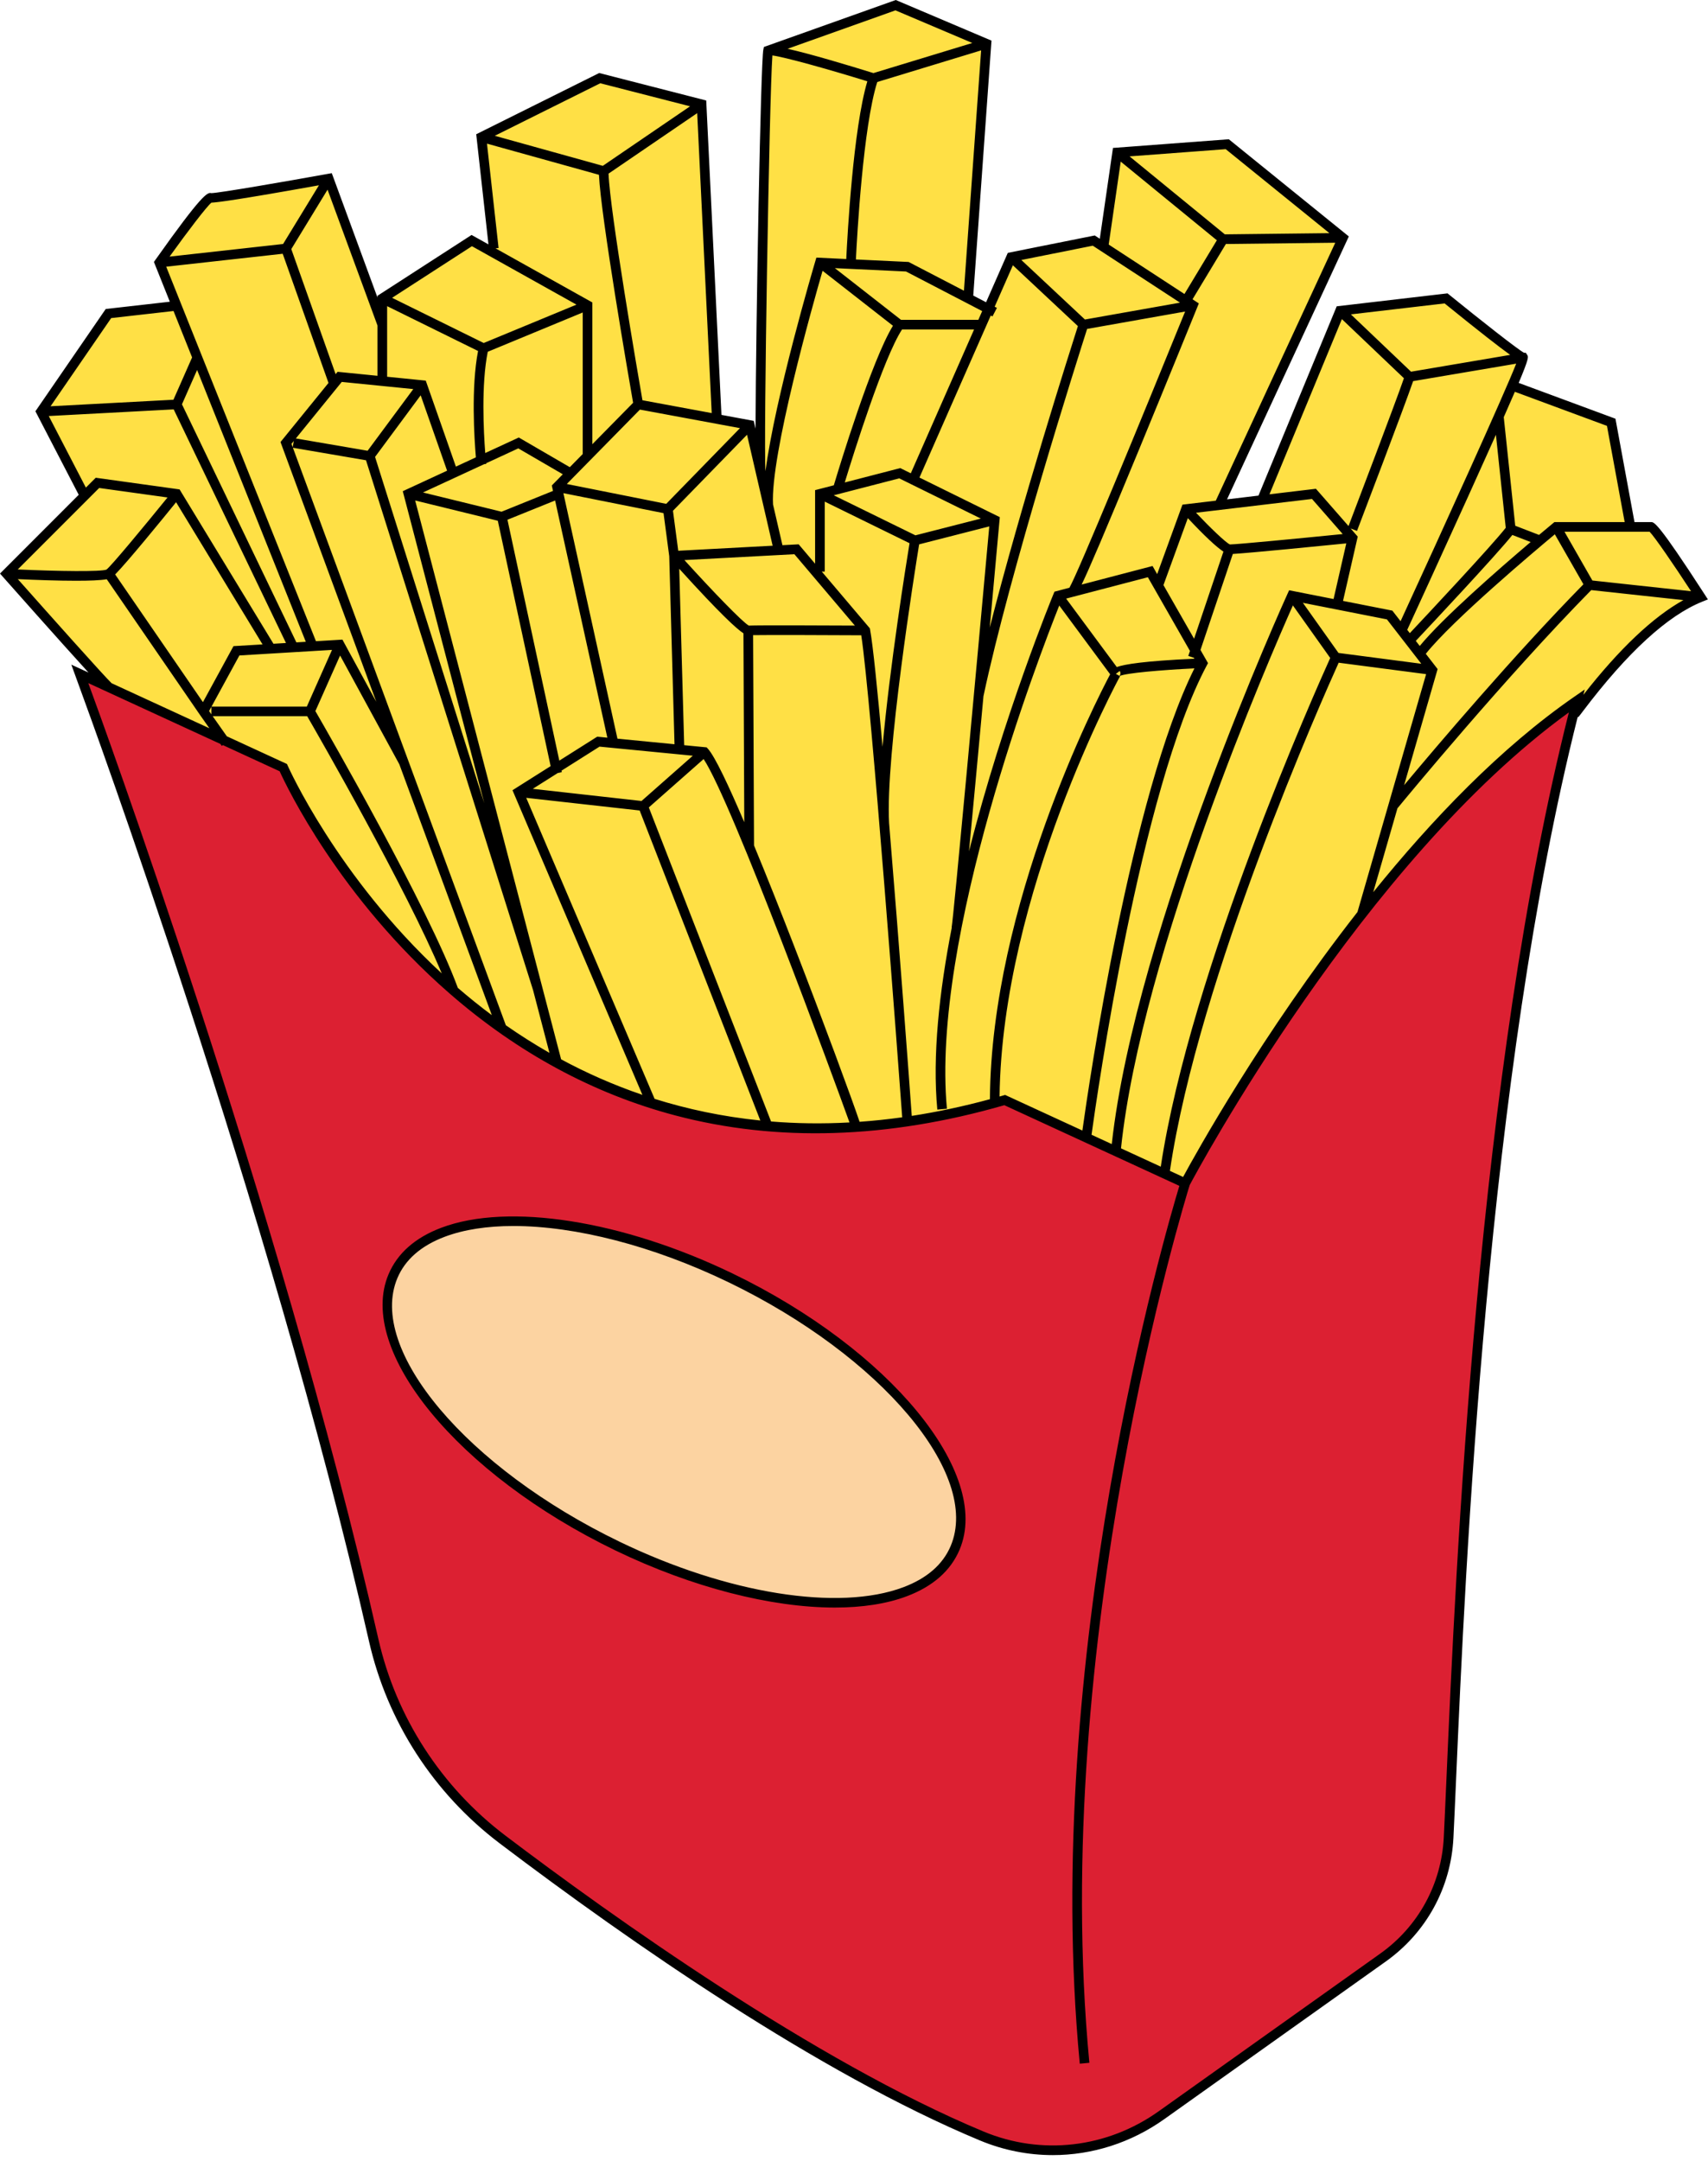
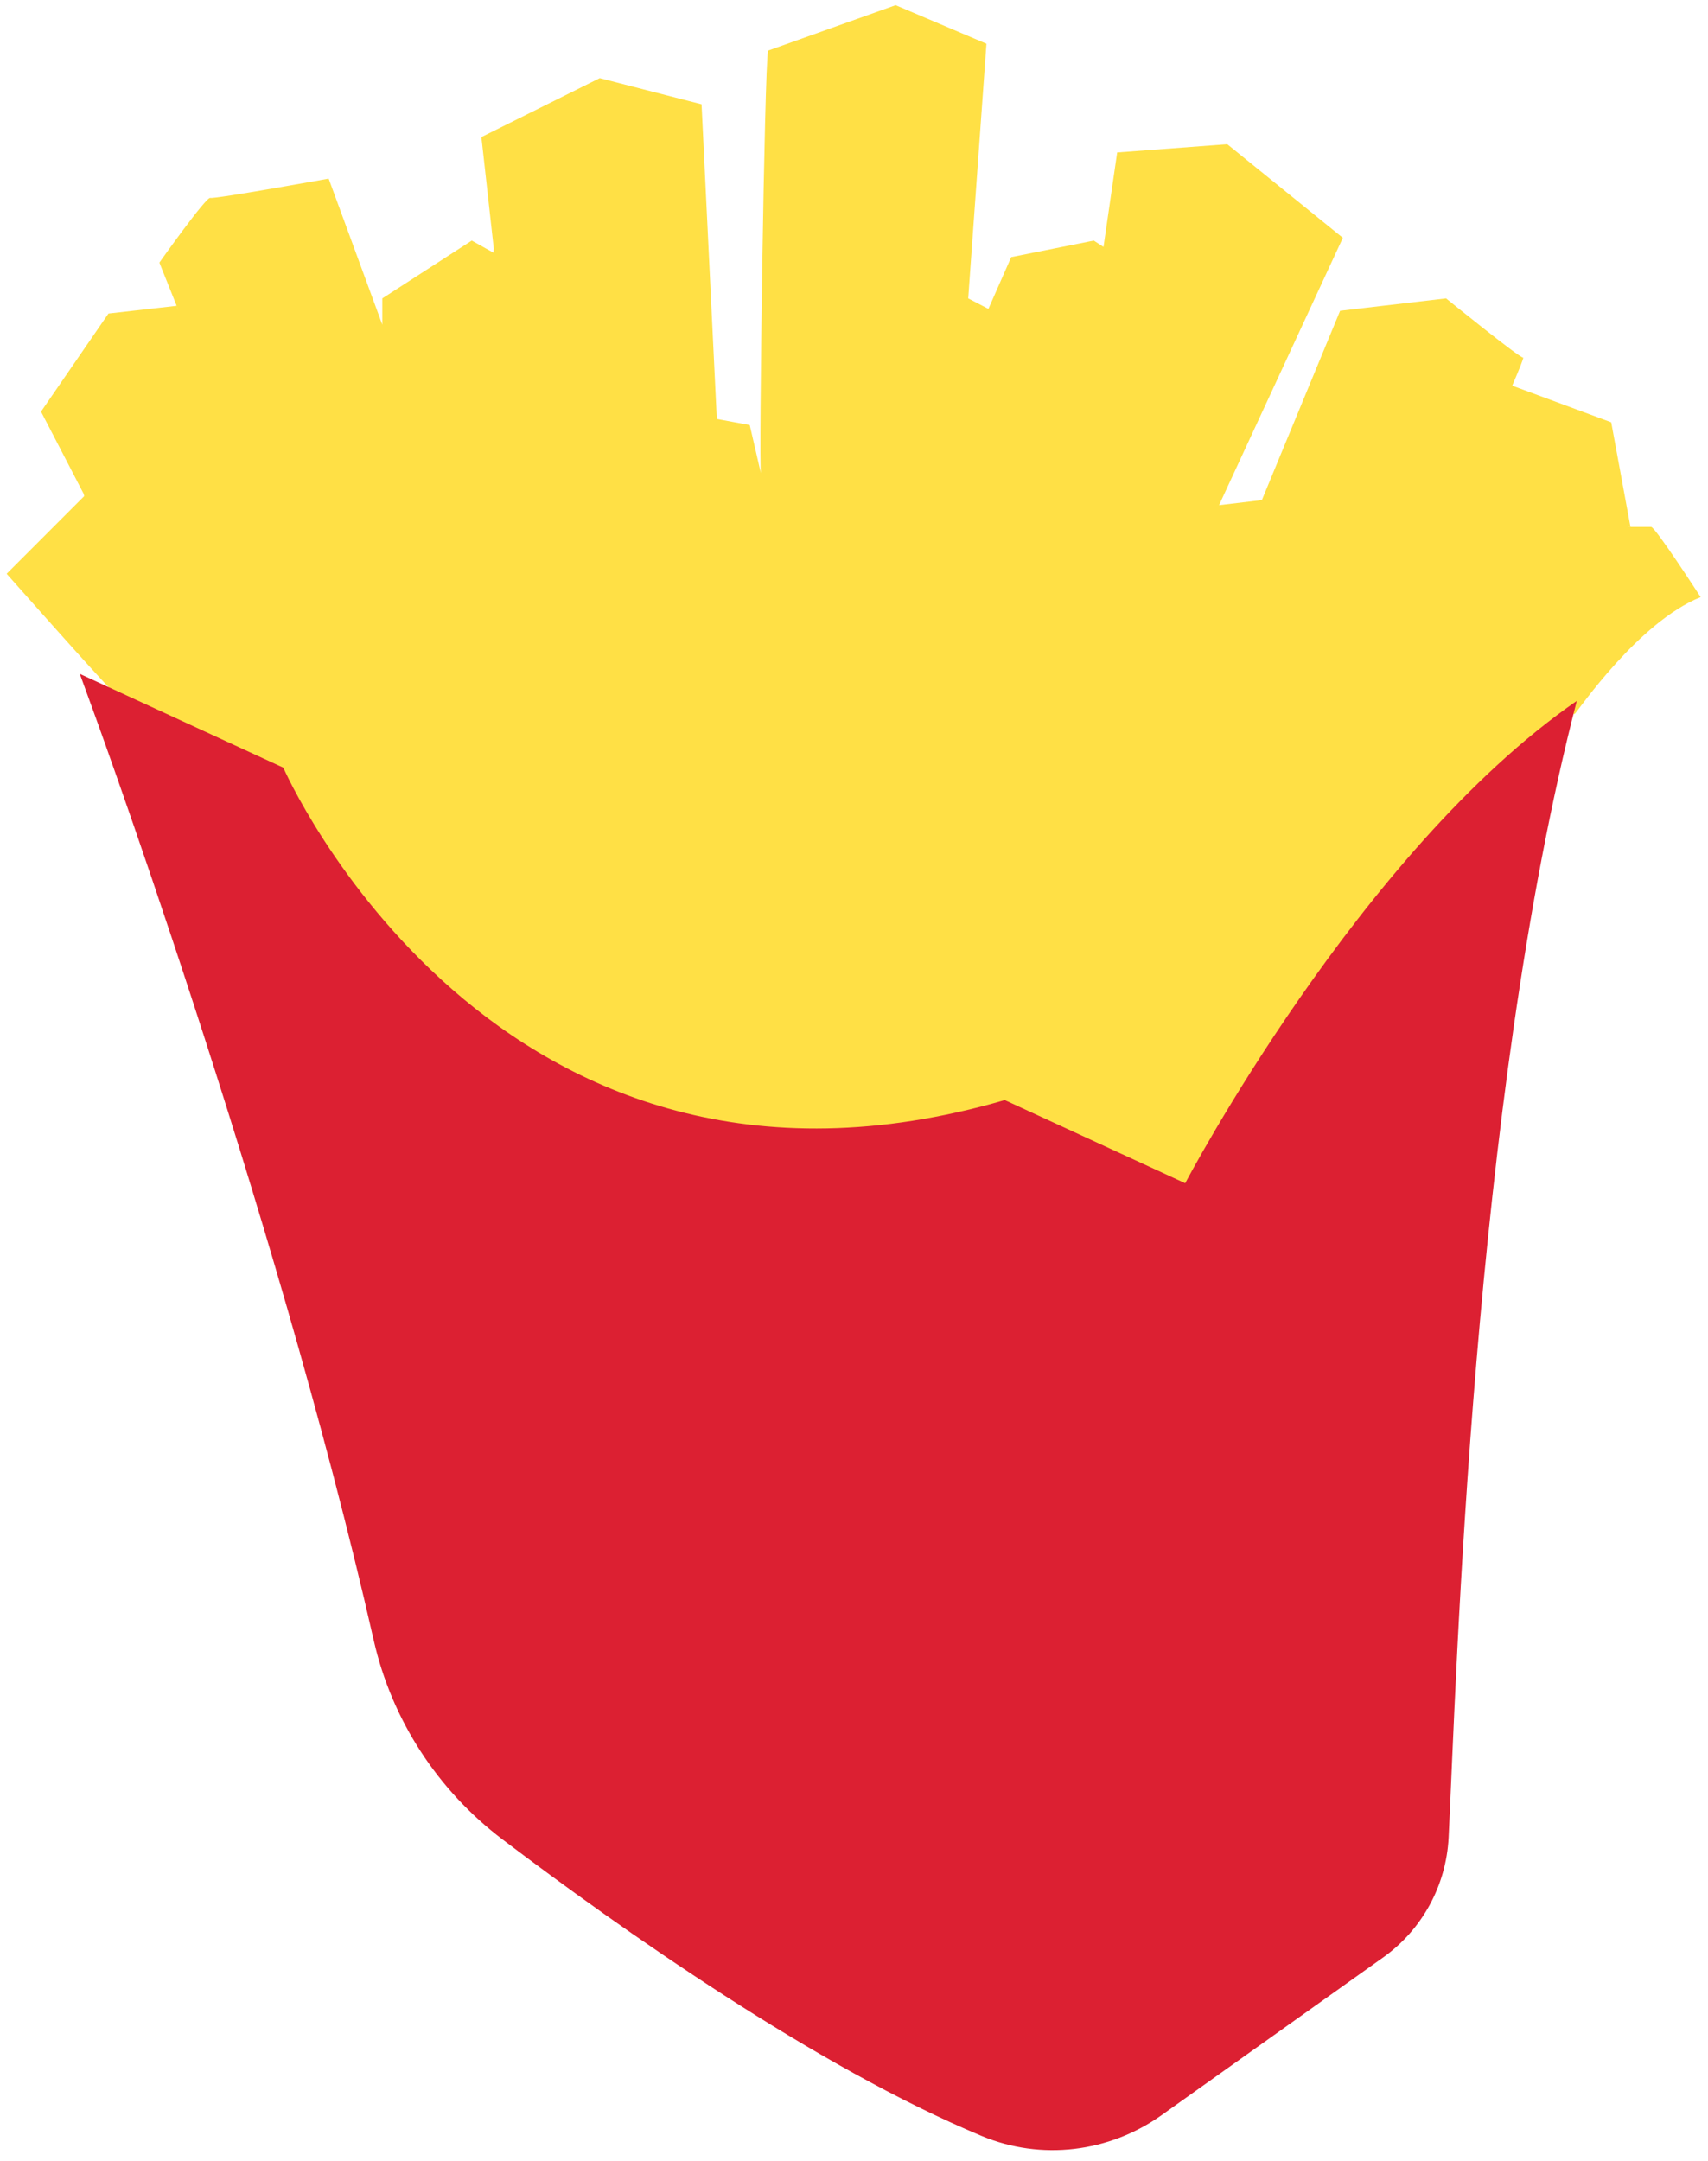
<svg xmlns="http://www.w3.org/2000/svg" fill="#000000" height="501.3" preserveAspectRatio="xMidYMid meet" version="1" viewBox="0.0 0.0 396.4 501.3" width="396.4" zoomAndPan="magnify">
  <defs>
    <clipPath id="a">
      <path d="M 0 0 L 396.379 0 L 396.379 500 L 0 500 Z M 0 0" />
    </clipPath>
  </defs>
  <g>
    <g id="change1_1">
      <path d="M 394.695 138.535 C 380.324 144.285 366.43 164.668 365.473 165.629 C 362.68 165.527 361.027 169.039 359.309 171.238 C 352.996 179.328 346.688 187.422 340.379 195.508 L 344.688 197.793 C 334.785 216.953 334.945 241.07 321.059 257.574 C 316.797 262.645 311.438 266.66 306.133 270.629 C 293.129 280.359 280.121 290.09 267.113 299.82 C 253.438 310.055 239.051 320.598 222.195 323.375 C 212.621 324.949 202.828 323.898 193.18 322.844 C 177.73 321.152 161.93 319.359 147.965 312.547 C 132.109 304.812 120.004 291.301 107.562 278.793 C 87.305 258.43 64.898 239.672 49.406 215.488 C 38.363 198.242 40.363 173.277 25.258 159.445 C 23.168 157.527 1.539 133.117 1.539 133.117 L 19.551 115.094 C 19.508 114.922 19.465 114.754 19.422 114.582 L 9.52 95.496 L 25.172 72.742 L 40.996 70.949 C 41.133 71.348 41.297 71.742 41.469 72.129 L 36.988 60.926 C 36.988 60.926 47.848 45.594 48.805 45.914 C 49.766 46.234 76.273 41.441 76.273 41.441 L 88.727 75.328 L 88.727 69.23 L 109.488 55.816 L 114.523 58.629 C 114.551 58.309 114.574 57.98 114.598 57.664 L 111.723 31.801 L 139.191 18.129 L 162.824 24.195 L 166.363 97.199 L 174.004 98.613 L 176.586 109.789 C 176.094 107.66 177.402 15.895 178.258 11.742 L 207.859 1.199 L 228.938 10.145 L 224.707 69.23 L 229.395 71.664 L 234.688 59.648 L 253.848 55.816 L 256.102 57.285 L 259.277 35.375 L 284.828 33.461 L 311.656 55.176 L 282.922 117.199 L 292.859 116.02 L 311.02 72.105 L 335.609 69.23 C 335.609 69.23 352.539 82.965 353.496 82.965 C 353.688 82.965 352.684 85.469 350.961 89.477 L 373.938 97.973 L 378.406 122.246 C 378.219 122.199 378.043 122.211 377.875 122.246 C 378.055 122.246 378.234 122.246 378.406 122.246 C 381.008 122.246 382.926 122.246 383.199 122.246 C 384.156 122.246 394.695 138.535 394.695 138.535" fill="#ffe045" />
    </g>
    <g id="change2_1">
      <path d="M 365.953 162.605 C 341.684 256.098 338.023 390.125 336.199 426.367 C 335.641 437.469 330.047 447.711 320.988 454.152 L 269.578 490.734 C 257.418 499.387 241.637 501.305 227.859 495.57 C 189.395 479.562 143.895 447.414 116.645 426.781 C 101.562 415.359 90.922 399.012 86.734 380.559 C 63.609 278.691 20.352 161.371 20.352 161.371 L 18.523 156.344 L 65.75 178.098 C 65.75 178.098 114.578 289.656 233.184 255.227 L 275.066 274.52 C 275.066 274.52 315.516 197.477 365.953 162.605" fill="#dc2032" />
    </g>
    <g id="change3_1">
-       <path d="M 221.676 359.098 C 214.43 376.281 179.348 376.105 143.316 358.703 C 107.285 341.305 83.953 313.27 91.199 296.09 C 98.445 278.906 133.527 279.082 169.559 296.48 C 205.59 313.883 228.926 341.914 221.676 359.098" fill="#fcd3a1" />
-     </g>
+       </g>
    <g clip-path="url(#a)" id="change4_1">
-       <path d="M 220.645 358.664 C 218.836 362.957 215.141 366.18 209.668 368.242 C 194.656 373.91 168.805 369.77 143.805 357.695 C 108.355 340.578 85.223 313.141 92.23 296.523 C 94.039 292.23 97.734 289.008 103.207 286.941 C 107.672 285.258 113.09 284.441 119.164 284.441 C 133.516 284.441 151.508 289.008 169.074 297.488 C 204.52 314.605 227.652 342.051 220.645 358.664 Z M 170.047 295.473 C 144.52 283.145 117.973 278.973 102.414 284.848 C 96.348 287.137 92.227 290.773 90.168 295.652 C 82.703 313.352 106.328 342.086 142.828 359.715 C 160.676 368.332 179.02 372.965 193.762 372.965 C 200.102 372.965 205.781 372.105 210.461 370.34 C 216.527 368.051 220.648 364.414 222.707 359.531 C 230.172 341.836 206.547 313.102 170.047 295.473 Z M 367.473 161.207 L 367.793 159.973 L 365.316 161.684 C 348.297 173.453 332.355 190.105 318.707 206.992 L 324.324 187.535 C 326.305 185.129 349.414 157.117 369.301 136.906 L 390.691 139.227 C 383.645 143.145 375.855 150.504 367.473 161.207 Z M 335.688 412.93 C 335.453 418.246 335.258 422.75 335.078 426.312 C 334.535 437.148 329.16 446.965 320.34 453.242 L 268.93 489.82 C 256.918 498.367 241.723 500.129 228.289 494.539 C 189.051 478.207 141.922 444.516 117.32 425.891 C 102.41 414.598 91.938 398.41 87.828 380.312 C 64.953 279.535 21.836 162.156 21.402 160.988 L 20.492 158.484 L 51.156 172.605 L 51.469 173.055 L 51.73 172.871 L 64.902 178.938 C 66.543 182.547 78.805 208.234 104.309 230.465 C 120.133 244.258 137.773 253.789 156.742 258.793 C 180.32 265.016 206.008 264.215 233.094 256.414 L 273.711 275.129 C 270.488 285.754 241.609 384.566 250.598 478.793 L 252.824 478.582 C 243.523 381.039 275 278.496 276.105 274.953 C 277.633 272.074 316.34 199.844 364.113 165.277 C 342.836 249.438 337.84 363.777 335.688 412.93 Z M 4.137 134.363 C 8.387 134.559 13.469 134.738 17.676 134.738 C 20.73 134.738 23.316 134.645 24.773 134.387 L 45.898 165.113 L 45.895 165.117 L 46.277 165.664 L 46.285 165.68 L 48.594 168.961 L 25.898 158.508 C 23.98 156.645 11.758 142.949 4.137 134.363 Z M 11.316 96.523 L 40.312 94.98 L 66.371 149.18 L 63.465 149.355 L 41.676 113.547 L 22.219 110.84 L 19.93 113.129 Z M 25.805 73.797 L 40.273 72.156 L 44.582 82.926 L 40.25 92.742 L 11.734 94.258 Z M 49.062 47.02 C 50.465 46.961 55.344 46.34 74.02 42.988 L 65.703 56.609 L 39.355 59.535 C 43.543 53.707 47.914 47.965 49.062 47.02 Z M 87.609 87.188 L 78.34 86.262 L 77.895 86.809 L 67.605 57.789 L 76.02 44.004 L 87.609 75.527 Z M 109.531 57.121 L 133.789 70.676 L 112.262 79.578 L 90.996 69.098 Z M 113.02 33.324 L 139.008 40.555 C 139.426 50.117 146 88.102 146.934 93.449 L 137.477 103.062 L 137.477 70.172 L 115.008 57.617 L 115.711 57.539 Z M 139.316 19.316 L 160.152 24.664 L 139.902 38.477 L 114.832 31.504 Z M 165.176 95.84 L 149.102 92.863 C 148.086 86.996 141.543 49.031 141.234 40.281 L 161.805 26.25 Z M 175.492 110.043 L 179.32 126.609 L 157.41 127.781 L 156.184 118.504 L 173.375 100.863 Z M 179.262 12.863 C 182.203 13.262 192.078 16.016 201.297 18.863 C 198.02 29.844 196.672 54.457 196.402 60.094 L 189.469 59.766 L 189.219 60.605 C 188.773 62.105 179.914 92.129 177.656 109.316 C 177.188 103.023 178.547 22.68 179.262 12.863 Z M 225.66 9.973 L 202.711 16.957 C 196.801 15.121 188.215 12.539 182.789 11.316 L 207.82 2.402 Z M 210.871 60.777 L 198.641 60.199 C 198.914 54.621 200.324 29.324 203.598 19.027 L 227.703 11.688 L 223.715 67.449 Z M 227.055 74.211 L 209.121 74.211 L 193.758 62.211 L 210.273 62.992 L 227.949 72.176 Z M 235.074 61.547 L 250.16 75.66 C 248.445 81.02 236.961 117.129 229.707 145.594 C 230.727 134.445 231.57 125.137 231.969 120.75 L 232.039 119.984 L 213.391 110.797 L 229.938 73.211 L 230.336 73.414 L 231.367 71.43 L 230.844 71.156 Z M 273.863 70.219 L 251.797 74.129 L 237.039 60.32 L 253.617 57.004 Z M 260.102 37.496 L 282.41 55.746 L 274.891 68.211 L 257.312 56.738 Z M 308.539 54.094 L 284.266 54.371 L 262.152 36.281 L 284.469 34.609 Z M 274.43 117.082 L 268.562 133.199 L 267.492 131.316 L 251.035 135.621 C 252.758 132.051 256.301 123.789 264.309 104.406 C 271.086 87.996 277.812 71.414 277.883 71.246 L 278.23 70.395 L 276.766 69.438 L 284.508 56.609 L 309.895 56.316 L 282.168 116.16 Z M 311.43 74.039 L 325.828 87.754 C 323.969 93.195 314.164 118.918 312.973 122.051 L 305.402 113.398 L 294.621 114.684 Z M 350.488 82.336 L 327.48 86.238 L 313.52 72.938 L 335.27 70.395 C 343.664 77.199 348.094 80.617 350.488 82.336 Z M 372.949 98.805 L 377.062 121.129 L 360.762 121.129 L 360.449 121.383 C 360.234 121.559 359.02 122.562 357.188 124.105 L 351.664 121.977 L 349 96.781 C 350.035 94.449 350.883 92.516 351.578 90.898 Z M 333.648 155.227 L 330.906 151.688 C 337.055 143.949 356.211 127.824 360.852 123.961 L 367.488 135.559 C 351.402 151.934 333.281 173.293 325.875 182.16 Z M 300.059 140.461 L 308.723 152.656 C 305.598 159.551 276.305 225.016 269.395 270.676 L 260.168 266.422 C 264.934 220.902 294.77 152.336 300.059 140.461 Z M 280.066 154.395 L 280.359 153.848 L 278.613 150.793 L 286.117 128.523 C 290.277 128.273 306.922 126.625 312.453 126.07 L 309.5 138.98 L 299.188 136.945 L 298.82 137.75 C 298.465 138.527 263.543 215.312 258.023 265.434 L 253.328 263.273 C 254.484 254.863 264.684 183.277 280.066 154.395 Z M 259.949 156.883 L 259.859 156.836 C 261.328 156.156 269.383 155.445 277.203 155.07 C 262.496 184.586 252.719 251.43 251.203 262.293 L 233.27 254.031 L 232.871 254.148 C 232.574 254.234 232.281 254.316 231.984 254.398 C 232.551 207.242 259.672 157.387 259.949 156.883 Z M 258.969 156.344 L 259.867 155.676 C 260.016 155.871 260.07 156.141 260.023 156.391 C 259.984 156.605 259.891 156.727 259.812 156.809 Z M 276.172 151.027 L 275.781 152.18 L 277.074 152.613 L 277.195 152.828 C 265.473 153.359 260.973 154.121 259.188 154.758 L 247.43 138.879 L 266.398 133.922 Z M 275.676 120.211 C 279.516 124.301 282.277 126.898 283.938 127.977 L 277.129 148.188 L 270.02 135.746 Z M 285.438 126.316 C 284.477 125.906 280.906 122.465 277.578 118.961 L 304.496 115.762 L 311.621 123.906 C 301.129 124.949 286.996 126.312 285.438 126.316 Z M 327.195 146.898 L 326.598 146.125 C 327.992 143.094 334.371 129.215 340.629 115.406 C 343.273 109.566 345.426 104.793 347.18 100.871 L 349.461 122.449 C 346.242 126.586 331.055 142.789 327.195 146.898 Z M 328.586 148.691 C 331.98 145.078 347.125 128.941 350.996 124.117 L 355.234 125.754 C 347.898 131.977 334.875 143.324 329.5 149.871 Z M 310.641 151.488 L 302.379 139.859 L 321.887 143.703 L 329.867 154 Z M 327.965 88.426 L 351.887 84.371 C 349.027 91.641 335.059 122.379 325.051 144.129 L 323.145 141.672 L 311.695 139.414 L 315.109 124.496 L 313.461 122.609 L 314.938 123.176 C 315.41 121.941 326.004 94.18 327.965 88.426 Z M 252.301 76.312 L 275.047 72.281 C 264.949 97.141 250.242 132.824 248.195 136.363 L 244.727 137.273 L 244.512 137.785 C 244.32 138.242 232.91 165.941 224.887 197.516 C 225.859 187.332 227.078 174.188 228.246 161.523 C 234.301 132.871 250.309 82.543 252.301 76.312 Z M 211.605 258.895 C 211.121 252.047 208.719 219.555 206.344 190.961 C 205.457 175.371 212.328 132.375 213.316 126.293 L 229.594 122.129 C 226.676 154.316 221.285 213.094 220.859 215.16 L 220.898 215.172 C 217.98 230.129 216.371 244.996 217.535 257.438 L 219.766 257.227 C 216.047 217.469 241.145 152.25 245.836 140.488 L 257.648 156.441 C 254.465 162.449 230.051 210 229.742 255.023 C 223.492 256.719 217.445 257.992 211.605 258.895 Z M 199.496 260.266 C 197.953 255.609 191.031 236.828 184.234 219.301 C 181.312 211.77 178.059 203.543 174.996 196.148 L 174.781 147.359 C 178.477 147.301 190.902 147.34 199.883 147.391 C 202.16 162.152 208.656 249.004 209.387 259.223 C 206.02 259.691 202.723 260.035 199.496 260.266 Z M 178.949 260.191 L 150.582 187.328 L 163.301 176.105 C 169.93 186.105 193.582 250.473 197.152 260.414 C 190.82 260.762 184.754 260.668 178.949 260.191 Z M 151.926 254.945 L 122.129 185.102 L 148.457 188.043 L 176.457 259.965 C 167.664 259.07 159.488 257.316 151.926 254.945 Z M 130.227 245.773 L 96.355 116.117 L 115.531 120.816 L 127.793 177.746 L 118.941 183.336 L 149.094 254.016 C 142.293 251.695 136.004 248.887 130.227 245.773 Z M 117.398 237.863 L 67.977 103.879 L 84.945 106.785 L 123.723 229.734 L 127.52 244.273 C 123.941 242.23 120.566 240.078 117.398 237.863 Z M 106.254 229.188 C 99.363 210.441 76.043 169.902 73.195 164.977 L 78.93 152.082 L 92.68 177.324 L 114.145 235.52 C 111.34 233.434 108.711 231.309 106.254 229.188 Z M 49.062 163.984 L 49.062 165.734 L 48.523 164.969 Z M 77.055 150.781 L 71.211 163.926 L 49.094 163.926 L 55.559 152.07 Z M 70.973 148.902 L 68.785 149.035 L 42.23 93.801 L 45.746 85.836 Z M 67.645 102.977 L 68.18 102.312 L 67.934 103.762 Z M 95.918 90.27 L 85.316 104.578 L 68.66 101.723 L 79.316 88.609 Z M 135.238 105.34 L 132.242 108.387 L 120.406 101.504 L 112.617 105.105 C 112.242 100.215 111.664 89.266 113.199 81.613 L 135.238 72.5 Z M 128.832 116.117 L 140.957 171.148 L 138.598 170.918 L 129.809 176.473 L 117.773 120.582 Z M 153.996 119.051 L 155.32 129.043 L 156.543 172.668 L 143.301 171.379 L 130.754 114.418 Z M 112.383 107.684 L 112.836 107.633 C 112.836 107.625 112.832 107.566 112.82 107.48 L 120.289 104.027 L 130.621 110.035 L 128.066 112.633 L 128.344 113.898 L 116.395 118.723 L 98.168 114.258 Z M 97.633 91.715 L 103.762 109.203 L 93.477 113.961 L 112.395 186.371 L 87.047 106.008 Z M 148.887 185.836 L 123.645 183.016 L 129.457 179.344 L 130.387 179.145 L 130.312 178.805 L 139.145 173.223 L 160.793 175.332 Z M 172.543 146.934 L 172.734 190.758 C 169.074 182.176 165.918 175.5 164.293 173.711 L 164 173.395 L 158.789 172.887 L 157.641 131.957 C 167.23 142.531 170.953 145.891 172.543 146.934 Z M 184.367 128.582 L 198.402 145.141 C 192.008 145.109 176.199 145.039 173.785 145.145 C 172.285 144.312 165.367 137.133 158.844 129.945 Z M 208.938 108.602 L 196.055 111.934 C 198.078 105.297 205.02 83.105 209.34 76.449 L 226.066 76.449 L 211.383 109.809 Z M 212.453 124.199 L 193.5 114.91 L 208.695 110.98 L 227.641 120.316 Z M 201.934 146.07 L 201.879 145.777 L 190.723 132.617 L 191.41 132.617 L 191.41 116.379 L 211.09 126.027 C 210.301 130.859 206.504 154.535 204.824 173.262 C 203.656 160.141 202.605 149.734 201.934 146.07 Z M 179.41 117.051 C 178.75 105.676 188.633 70.684 190.906 62.824 L 207.238 75.578 C 202.312 83.602 194.805 108.285 193.516 112.594 L 189.172 113.715 L 189.172 130.789 L 185.355 126.285 L 181.59 126.488 Z M 148.516 95.031 L 171.738 99.332 L 154.621 116.895 L 131.543 112.293 Z M 110.949 81.43 C 109.312 89.902 110.07 101.68 110.445 106.109 L 105.805 108.258 L 98.812 88.309 L 89.848 87.41 L 89.848 71.031 Z M 65.613 58.875 L 76.238 88.844 L 65.102 102.555 L 87.332 162.824 L 79.469 148.395 L 73.328 148.762 L 38.574 61.875 Z M 4.117 132.117 L 23.016 113.215 L 38.879 115.418 C 33.484 122.066 25.742 131.414 24.707 132.148 C 23.453 132.672 13.68 132.547 4.117 132.117 Z M 47.098 162.906 L 26.727 133.277 C 29.609 130.352 37.609 120.543 40.867 116.523 L 60.934 149.508 L 54.188 149.91 Z M 52.641 170.824 L 49.363 166.164 L 71.293 166.164 C 74.086 170.996 94.27 206.105 102.527 225.844 C 78.238 203.367 66.891 177.914 66.777 177.648 L 66.605 177.258 Z M 274.578 273.062 L 271.516 271.648 C 278.148 226.59 307.223 161.406 310.684 153.754 L 330.98 156.406 L 315.047 211.594 C 292.902 239.887 277.504 267.656 274.578 273.062 Z M 392.469 137.168 L 369.566 134.684 L 363.094 123.367 L 382.848 123.367 C 384.012 124.551 388.34 130.848 392.469 137.168 Z M 395.637 137.926 C 384.766 121.129 383.898 121.129 383.199 121.129 L 379.34 121.129 L 374.922 97.145 L 352.461 88.836 C 354.895 83.062 354.719 82.781 354.453 82.367 L 354.109 81.844 L 353.699 81.844 C 352.219 81.047 343.754 74.395 336.316 68.359 L 335.949 68.062 L 310.234 71.066 L 292.074 114.984 L 284.777 115.852 L 313.039 54.855 L 285.188 32.309 L 258.301 34.324 L 255.246 55.391 L 254.078 54.629 L 233.895 58.664 L 228.852 70.121 L 225.879 68.574 L 230.109 9.426 L 207.895 0 L 177.887 10.684 C 177.883 10.684 177.883 10.684 177.883 10.688 L 177.289 10.898 L 177.16 11.516 C 176.555 14.453 175.43 74.559 175.348 99.449 L 174.93 97.645 L 167.438 96.258 L 163.902 23.316 L 139.066 16.941 L 110.523 31.148 L 113.363 56.699 L 109.445 54.512 L 87.609 68.621 L 87.609 69.035 L 77 40.176 L 76.074 40.34 C 66.477 42.074 50.82 44.789 49.027 44.812 C 48.16 44.566 46.867 45.043 36.074 60.277 L 35.723 60.773 L 39.414 70 L 24.539 71.688 L 8.219 95.418 L 18.27 114.793 L 0 133.07 L 0.699 133.859 C 1.379 134.629 13.855 148.707 20.535 156.035 L 16.555 154.203 L 19.301 161.758 C 19.734 162.93 62.801 280.172 85.645 380.805 C 89.867 399.422 100.641 416.066 115.969 427.672 C 146.125 450.508 189.938 481 227.43 496.605 C 232.895 498.879 238.633 500 244.348 500 C 253.438 500 262.465 497.168 270.227 491.645 L 321.637 455.066 C 331.02 448.391 336.734 437.949 337.316 426.422 C 337.496 422.859 337.691 418.352 337.926 413.027 C 340.066 364.039 345.047 250.207 366.16 166.32 L 366.262 166.418 C 366.434 166.246 366.688 165.914 367.395 164.98 C 377.703 151.355 387.027 142.809 395.113 139.574 L 396.375 139.07 L 395.637 137.926" fill="#000000" />
-     </g>
+       </g>
  </g>
</svg>